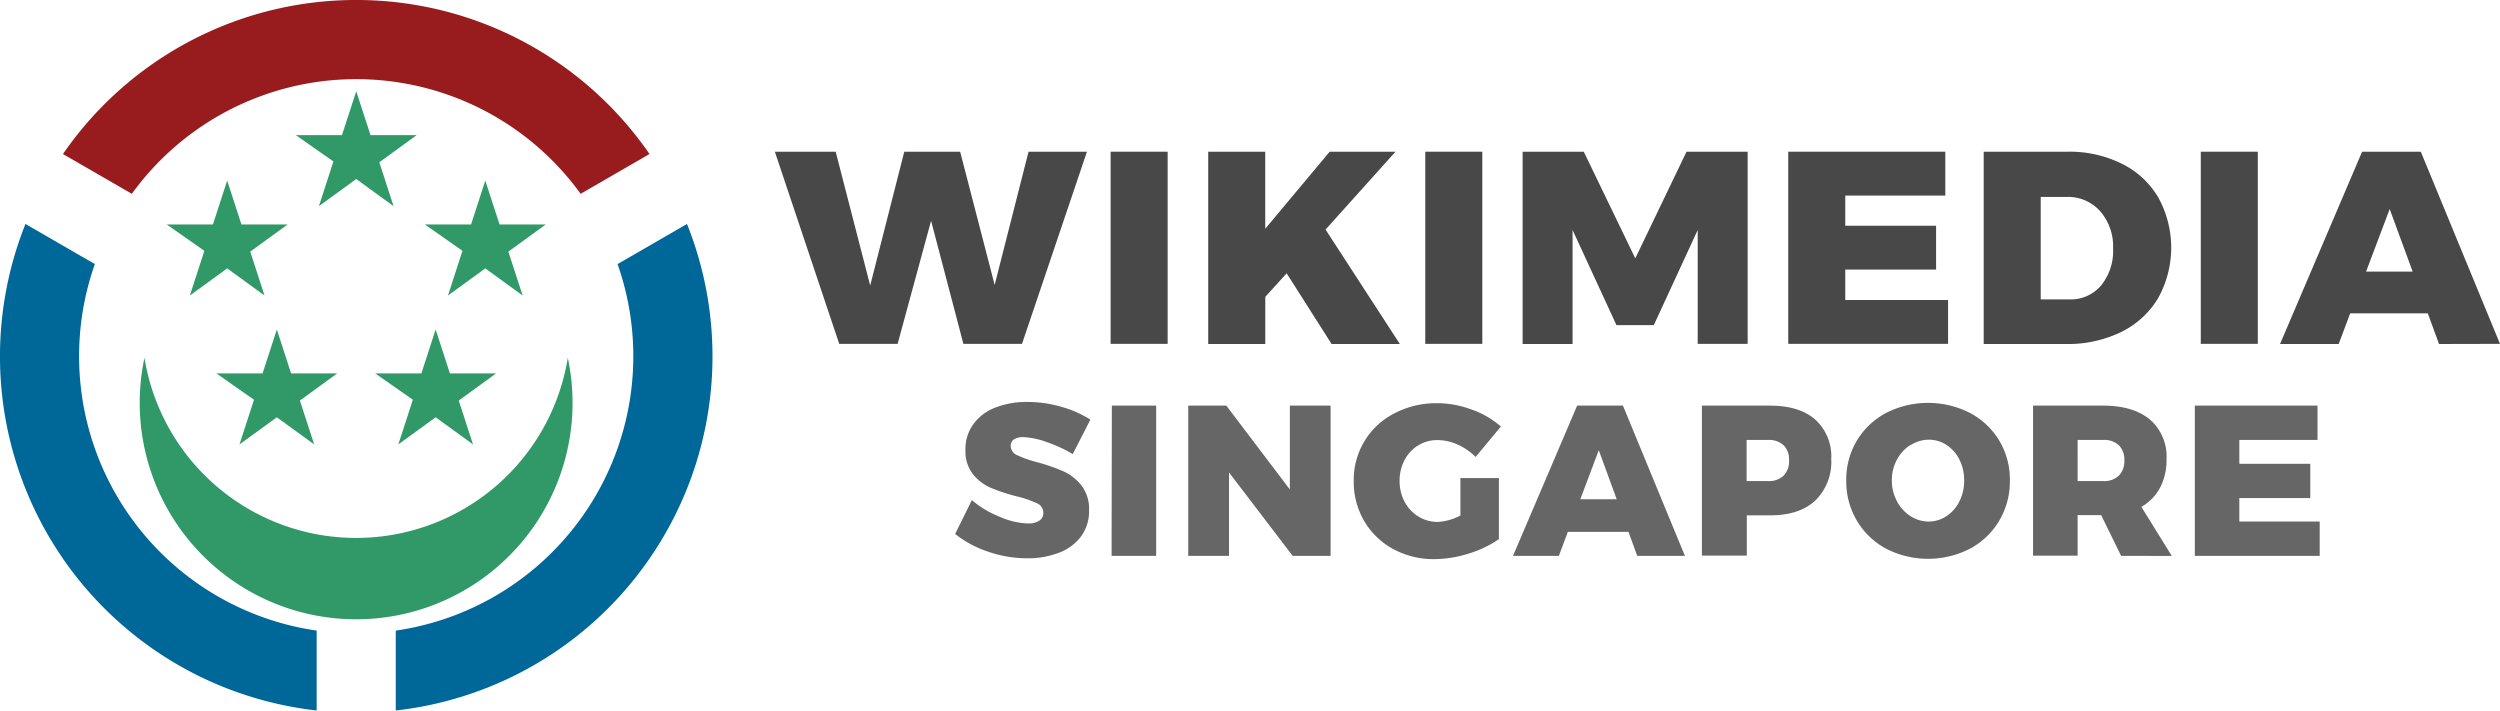
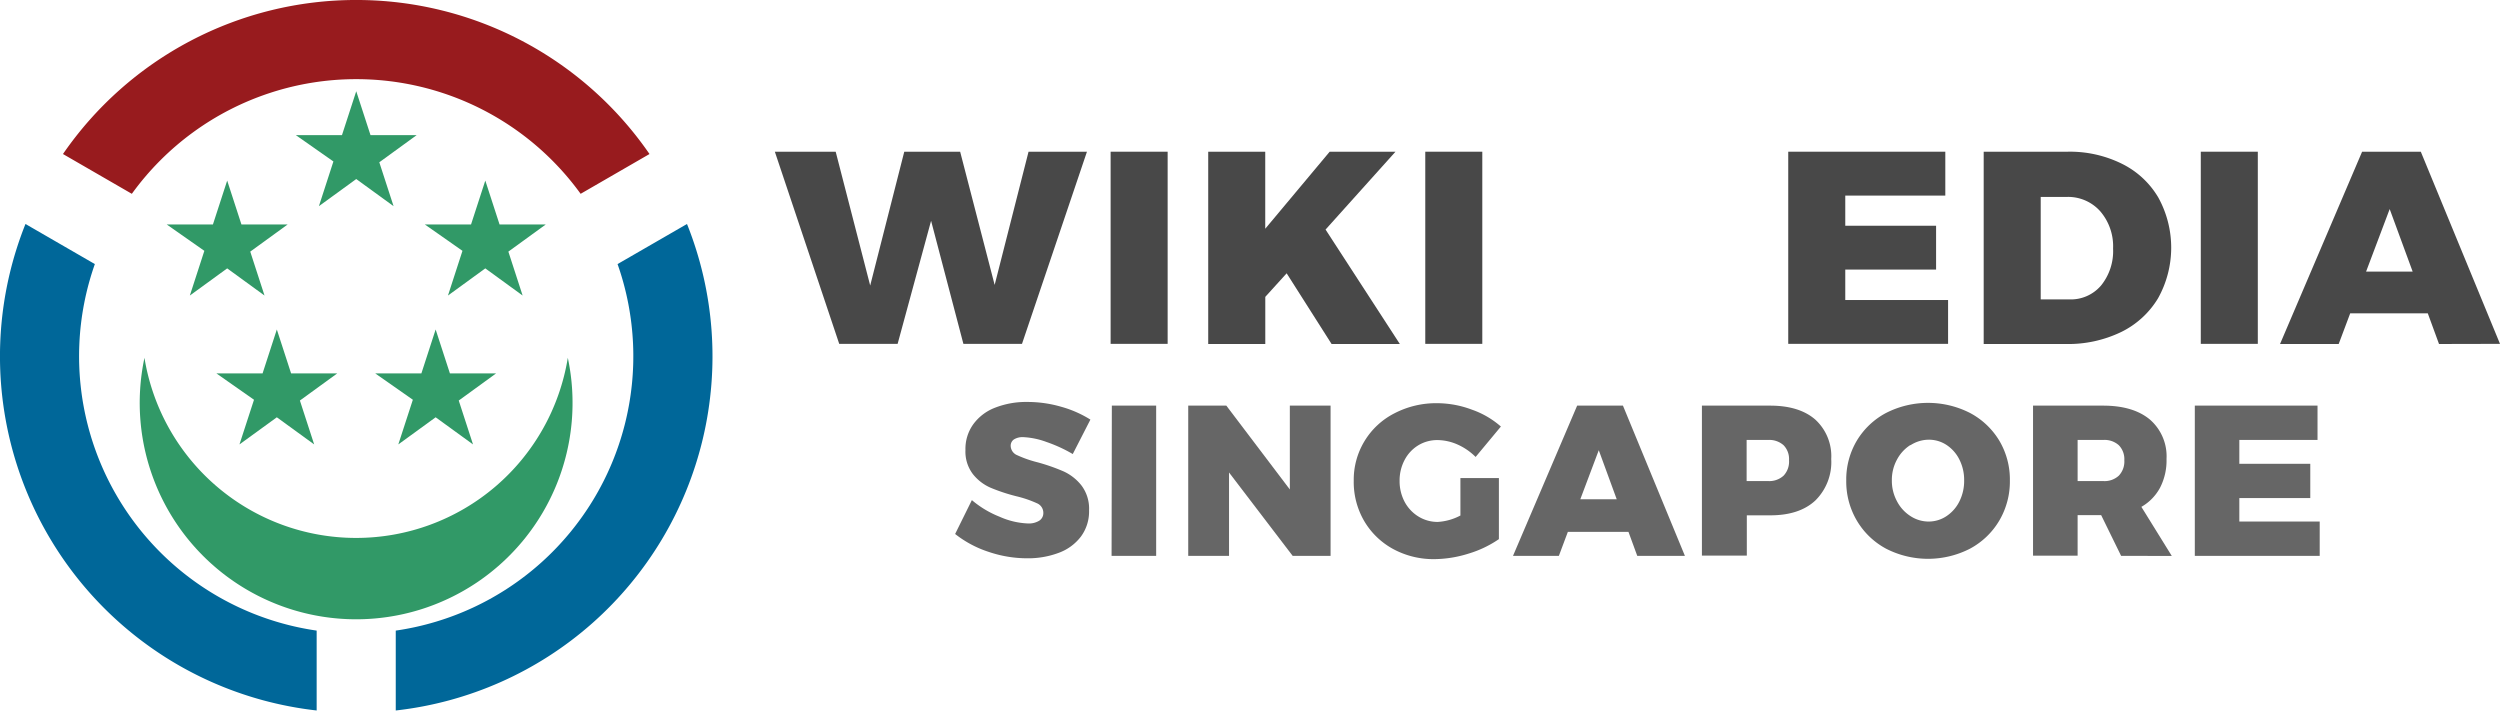
<svg xmlns="http://www.w3.org/2000/svg" xmlns:ns1="http://sodipodi.sourceforge.net/DTD/sodipodi-0.dtd" xmlns:ns2="http://www.inkscape.org/namespaces/inkscape" id="svg2" viewBox="0 0 384.628 109.363" version="1.1" ns1:docname="Wikimedia Singapore horizontal banner.svg" width="384.628" height="109.363" ns2:version="1.3 (0e150ed6c4, 2023-07-21)">
  <defs id="defs22" />
  <ns1:namedview id="namedview22" pagecolor="#ffffff" bordercolor="#000000" borderopacity="0.25" ns2:showpageshadow="2" ns2:pageopacity="0.0" ns2:pagecheckerboard="0" ns2:deskcolor="#d1d1d1" ns2:zoom="2.2614743" ns2:cx="203.62823" ns2:cy="146.1436" ns2:window-width="1920" ns2:window-height="1009" ns2:window-x="-8" ns2:window-y="-8" ns2:window-maximized="1" ns2:current-layer="svg2" />
  <title id="title1">WMSGtxt</title>
  <g id="g22" transform="matrix(0.525,0,0,0.525,-6.591,-3.284)">
    <path id="path4005" d="M 116.95,6.252 A 104.3,104.3 0 0 0 31.01,51.392 l 20.18,11.66 a 81.15,81.15 0 0 1 131.52,0 l 20.18,-11.66 a 104.3,104.3 0 0 0 -85.94,-45.14 z" style="fill:#981b1e" />
    <path id="path4003" d="M 20.02,71.892 A 104.43,104.43 0 0 0 105.35,214.462 v -23.41 A 81.24,81.24 0 0 1 40.35,83.642 Z" style="fill:#006799" />
    <path id="path3918" d="m 213.88,71.892 -20.35,11.75 a 81.24,81.24 0 0 1 -65,107.41 v 23.41 a 104.43,104.43 0 0 0 85.35,-142.57 z" style="fill:#006799" />
    <path d="m 178.95,111.112 a 62.84,62.84 0 0 1 -124.06,0 63.42,63.42 0 1 0 124.06,0 z" style="fill:#319967" id="path1" />
    <polygon points="246.04,129.38 256.98,121.43 243.45,121.43 239.27,108.56 235.09,121.43 221.57,121.43 232.59,129.15 228.33,142.24 239.27,134.29 250.22,142.24 " style="fill:#319967" id="polygon1" transform="translate(-99.05,-5.748)" />
    <polygon points="199.49,129.38 210.43,121.43 196.91,121.43 192.73,108.56 188.55,121.43 175.02,121.43 186.04,129.15 181.78,142.24 192.73,134.29 203.67,142.24 " style="fill:#319967" id="polygon2" transform="translate(-99.05,-5.748)" />
    <polygon points="184.94,85.74 195.89,77.79 182.36,77.79 178.18,64.92 174,77.79 160.47,77.79 171.49,85.51 167.24,98.61 178.18,90.65 189.12,98.61 " style="fill:#319967" id="polygon3" transform="translate(-99.05,-5.748)" />
    <polygon points="222.76,59.56 233.71,51.6 220.18,51.6 216,38.74 211.82,51.6 198.29,51.6 209.31,59.32 205.06,72.42 216,64.47 226.94,72.42 " style="fill:#319967" id="polygon4" transform="translate(-99.05,-5.748)" />
    <polygon points="260.58,85.74 271.53,77.79 258,77.79 253.82,64.92 249.64,77.79 236.11,77.79 247.13,85.51 242.88,98.61 253.82,90.65 264.76,98.61 " style="fill:#319967" id="polygon5" transform="translate(-99.05,-5.748)" />
  </g>
  <g id="g25" transform="translate(0,-3.082)">
    <g id="g23" transform="translate(-0.488)">
      <path d="m 161.529,71.095 a 11.843,11.843 0 0 0 -3.632,-0.76 2.517,2.517 0 0 0 -1.401,0.345 1.165,1.165 0 0 0 -0.513,0.987 1.589,1.589 0 0 0 0.987,1.441 17.665,17.665 0 0 0 3.128,1.095 29.755,29.755 0 0 1 4.017,1.401 7.412,7.412 0 0 1 2.753,2.161 5.921,5.921 0 0 1 1.174,3.829 6.494,6.494 0 0 1 -1.273,4.066 7.53,7.53 0 0 1 -3.425,2.487 13.382,13.382 0 0 1 -4.826,0.829 18.475,18.475 0 0 1 -5.921,-0.987 16.629,16.629 0 0 1 -5.161,-2.753 l 2.576,-5.211 a 15.238,15.238 0 0 0 4.263,2.556 11.754,11.754 0 0 0 4.352,1.036 3.049,3.049 0 0 0 1.747,-0.424 1.382,1.382 0 0 0 0.632,-1.224 1.589,1.589 0 0 0 -0.987,-1.461 17.211,17.211 0 0 0 -3.158,-1.076 28.018,28.018 0 0 1 -3.948,-1.303 7.066,7.066 0 0 1 -2.734,-2.092 5.704,5.704 0 0 1 -1.155,-3.721 6.484,6.484 0 0 1 1.194,-3.948 7.431,7.431 0 0 1 3.346,-2.556 13.086,13.086 0 0 1 5.023,-0.888 18.554,18.554 0 0 1 5.171,0.74 17.014,17.014 0 0 1 4.49,1.974 l -2.714,5.3 a 22.027,22.027 0 0 0 -4.007,-1.845 z" style="fill:#666666;stroke-width:0.987" id="path5" />
      <path d="m 171.546,65.489 h 6.819 v 23.113 h -6.859 z" style="fill:#666666;stroke-width:0.987" id="path6" />
      <path d="m 198.932,65.489 h 6.267 v 23.113 h -5.833 l -9.79,-12.83 v 12.83 h -6.277 V 65.489 h 5.862 l 9.77,12.899 z" style="fill:#666666;stroke-width:0.987" id="path7" />
      <path d="m 225.174,76.631 h 5.921 v 9.395 a 16.669,16.669 0 0 1 -4.668,2.23 18.011,18.011 0 0 1 -5.24,0.849 13.017,13.017 0 0 1 -6.365,-1.559 11.586,11.586 0 0 1 -4.451,-4.303 11.912,11.912 0 0 1 -1.609,-6.168 11.468,11.468 0 0 1 6.277,-10.412 13.925,13.925 0 0 1 6.602,-1.549 15.277,15.277 0 0 1 5.28,0.987 13.432,13.432 0 0 1 4.48,2.605 l -3.888,4.678 a 9.188,9.188 0 0 0 -2.763,-1.905 7.796,7.796 0 0 0 -3.119,-0.691 5.615,5.615 0 0 0 -2.961,0.819 5.773,5.773 0 0 0 -2.092,2.26 6.721,6.721 0 0 0 -0.76,3.178 6.79,6.79 0 0 0 0.77,3.237 5.921,5.921 0 0 0 2.132,2.27 5.606,5.606 0 0 0 2.961,0.829 8.497,8.497 0 0 0 3.494,-0.987 z" style="fill:#666666;stroke-width:0.987" id="path8" />
      <path d="m 252.382,88.602 -1.352,-3.691 h -9.326 l -1.382,3.691 h -7.056 l 9.869,-23.113 h 7.046 l 9.533,23.113 z m -8.764,-8.704 h 5.606 l -2.763,-7.55 z" style="fill:#666666;stroke-width:0.987" id="path9" />
      <path d="m 279.768,67.631 a 7.629,7.629 0 0 1 2.457,6.069 8.29,8.29 0 0 1 -2.457,6.395 c -1.638,1.52 -3.948,2.27 -6.908,2.27 h -3.622 v 6.198 h -6.908 V 65.489 h 10.481 c 3.01,0 5.319,0.72 6.958,2.142 z m -4.875,8.635 a 3.138,3.138 0 0 0 0.839,-2.369 3.049,3.049 0 0 0 -0.839,-2.319 3.306,3.306 0 0 0 -2.388,-0.809 h -3.296 v 6.326 h 3.296 a 3.267,3.267 0 0 0 2.388,-0.829 z" style="fill:#666666;stroke-width:0.987" id="path10" />
      <path d="m 303.572,66.614 a 11.586,11.586 0 0 1 4.51,4.263 11.705,11.705 0 0 1 1.628,6.119 11.843,11.843 0 0 1 -1.628,6.178 11.586,11.586 0 0 1 -4.51,4.323 14.142,14.142 0 0 1 -12.909,0 11.566,11.566 0 0 1 -4.5,-4.323 11.843,11.843 0 0 1 -1.628,-6.178 11.705,11.705 0 0 1 1.628,-6.119 11.556,11.556 0 0 1 4.5,-4.263 14.221,14.221 0 0 1 12.909,0 z m -9.168,4.934 a 5.921,5.921 0 0 0 -2.072,2.26 6.504,6.504 0 0 0 -0.78,3.178 6.612,6.612 0 0 0 0.78,3.198 5.921,5.921 0 0 0 2.072,2.29 5.092,5.092 0 0 0 2.823,0.849 4.934,4.934 0 0 0 2.753,-0.849 5.793,5.793 0 0 0 1.974,-2.27 7.017,7.017 0 0 0 0.72,-3.217 6.908,6.908 0 0 0 -0.72,-3.178 5.744,5.744 0 0 0 -1.974,-2.26 4.934,4.934 0 0 0 -2.763,-0.819 5.221,5.221 0 0 0 -2.813,0.859 z" style="fill:#666666;stroke-width:0.987" id="path11" />
      <path d="m 326.823,88.602 -3.069,-6.267 h -3.622 v 6.237 h -6.859 V 65.489 H 324.05 c 3.099,0 5.497,0.72 7.204,2.142 a 7.481,7.481 0 0 1 2.556,6.069 9.148,9.148 0 0 1 -0.987,4.402 7.461,7.461 0 0 1 -2.882,2.961 l 4.678,7.55 z m -6.691,-11.507 h 3.948 a 3.237,3.237 0 0 0 2.388,-0.829 3.148,3.148 0 0 0 0.849,-2.369 3.059,3.059 0 0 0 -0.849,-2.319 3.276,3.276 0 0 0 -2.388,-0.809 h -3.948 z" style="fill:#666666;stroke-width:0.987" id="path12" />
      <path d="m 338.163,65.489 h 18.879 V 70.769 h -12.03 v 3.671 h 10.915 v 5.27 h -10.915 v 3.612 h 12.366 v 5.28 h -19.215 z" style="fill:#666666;stroke-width:0.987" id="path13" />
    </g>
    <g id="g24">
      <path d="m 158.243,26.422 h 8.986 l -9.994,29.562 h -9.016 l -4.971,-18.936 -5.148,18.936 h -8.986 l -9.905,-29.562 h 9.361 l 5.309,20.59 5.243,-20.59 h 8.597 l 5.309,20.495 z" style="fill:#484848;stroke-width:0.735" id="path14" />
      <path d="m 170.87,26.422 h 8.773 v 29.562 h -8.773 z" style="fill:#484848;stroke-width:0.735" id="path15" />
      <path d="m 215.367,56.006 h -10.501 l -6.913,-10.876 -3.287,3.625 v 7.251 h -8.78 V 26.422 h 8.773 v 11.854 l 9.913,-11.854 h 10.126 l -10.759,11.979 z" style="fill:#484848;stroke-width:0.735" id="path16" />
      <path d="m 219.28,26.422 h 8.773 v 29.562 h -8.773 z" style="fill:#484848;stroke-width:0.735" id="path17" />
-       <path d="m 234.259,26.422 h 9.405 l 7.927,16.406 7.883,-16.406 h 9.405 v 29.562 h -7.685 V 38.467 l -6.751,14.634 h -5.751 l -6.751,-14.634 v 17.539 h -7.685 z" style="fill:#484848;stroke-width:0.735" id="path18" />
      <path d="m 275.124,26.422 h 24.164 v 6.751 h -15.391 v 4.64 h 13.972 v 6.743 h -13.972 v 4.684 h 15.818 v 6.743 h -24.591 z" style="fill:#484848;stroke-width:0.735" id="path19" />
      <path d="m 326.468,28.283 a 13.325,13.325 0 0 1 5.589,5.184 15.994,15.994 0 0 1 -0.037,15.502 13.575,13.575 0 0 1 -5.699,5.206 18.73,18.73 0 0 1 -8.501,1.831 H 305.193 V 26.422 h 12.95 a 18.024,18.024 0 0 1 8.324,1.86 z m -3.221,18.73 a 8.413,8.413 0 0 0 1.853,-5.692 8.251,8.251 0 0 0 -1.978,-5.736 6.618,6.618 0 0 0 -5.148,-2.206 h -4.008 v 15.766 h 4.412 a 6.104,6.104 0 0 0 4.868,-2.133 z" style="fill:#484848;stroke-width:0.735" id="path20" />
      <path d="m 338.594,26.422 h 8.773 v 29.562 h -8.773 z" style="fill:#484848;stroke-width:0.735" id="path21" />
      <path d="m 375.245,56.006 -1.728,-4.721 h -11.935 l -1.772,4.721 h -9.023 l 12.626,-29.584 h 9.03 l 12.185,29.562 z m -11.222,-11.134 h 7.17 l -3.537,-9.626 z" style="fill:#484848;stroke-width:0.735" id="path22" />
    </g>
  </g>
</svg>